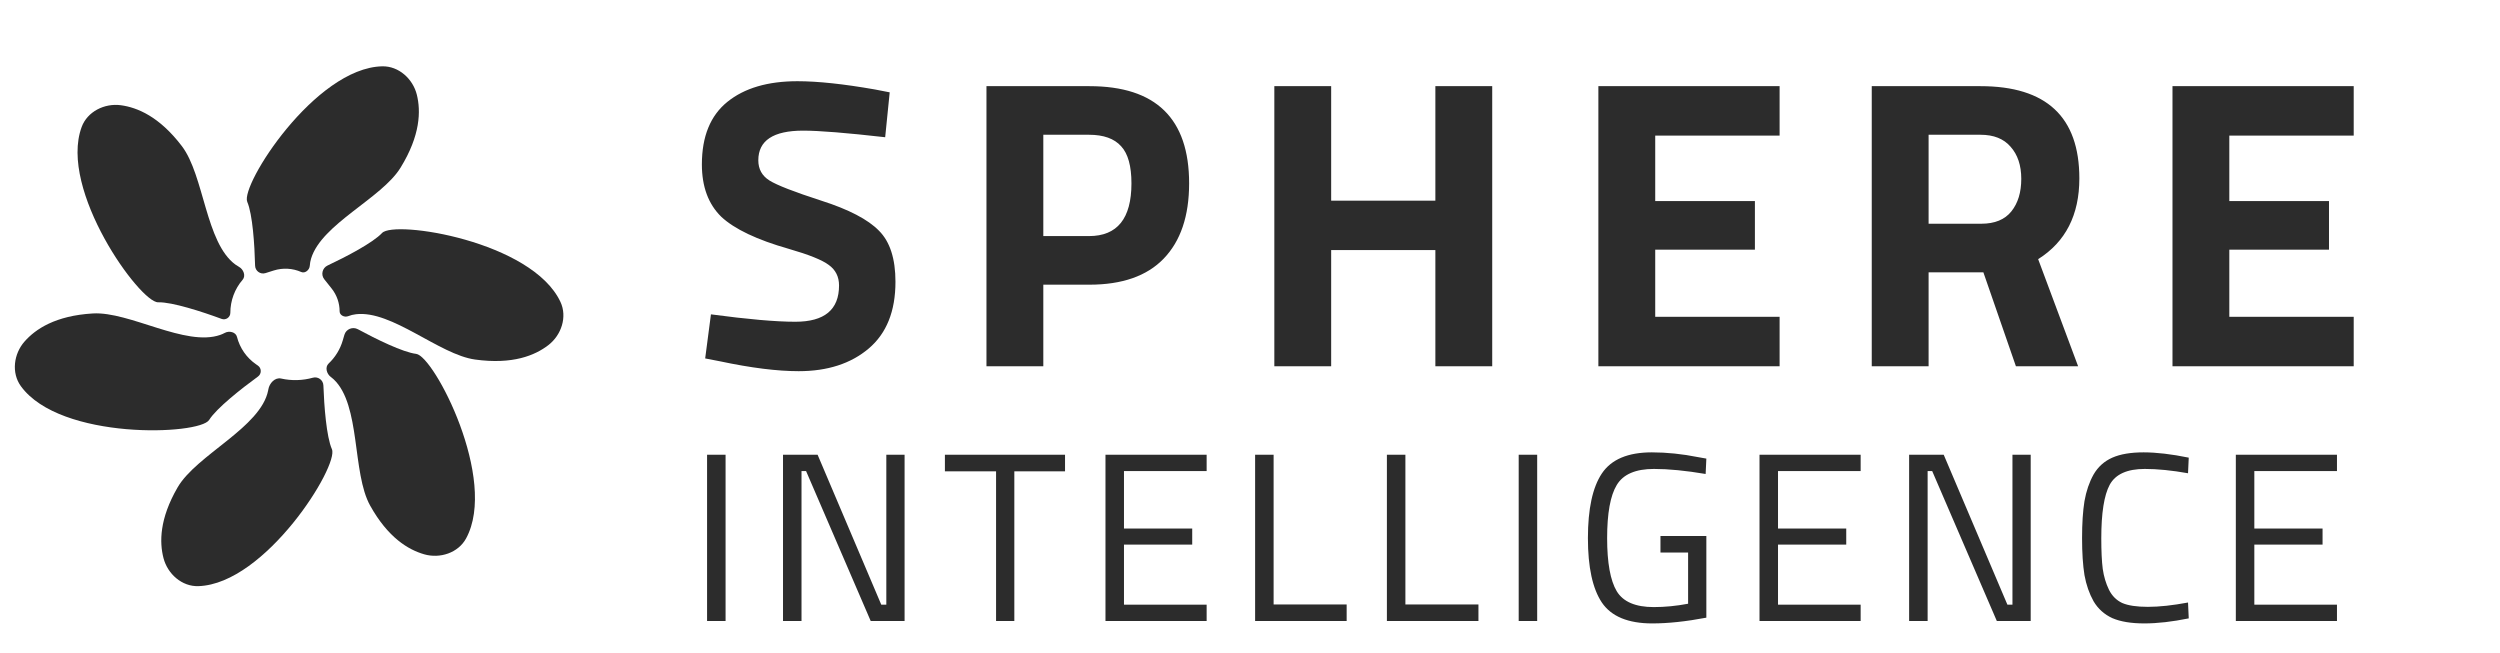
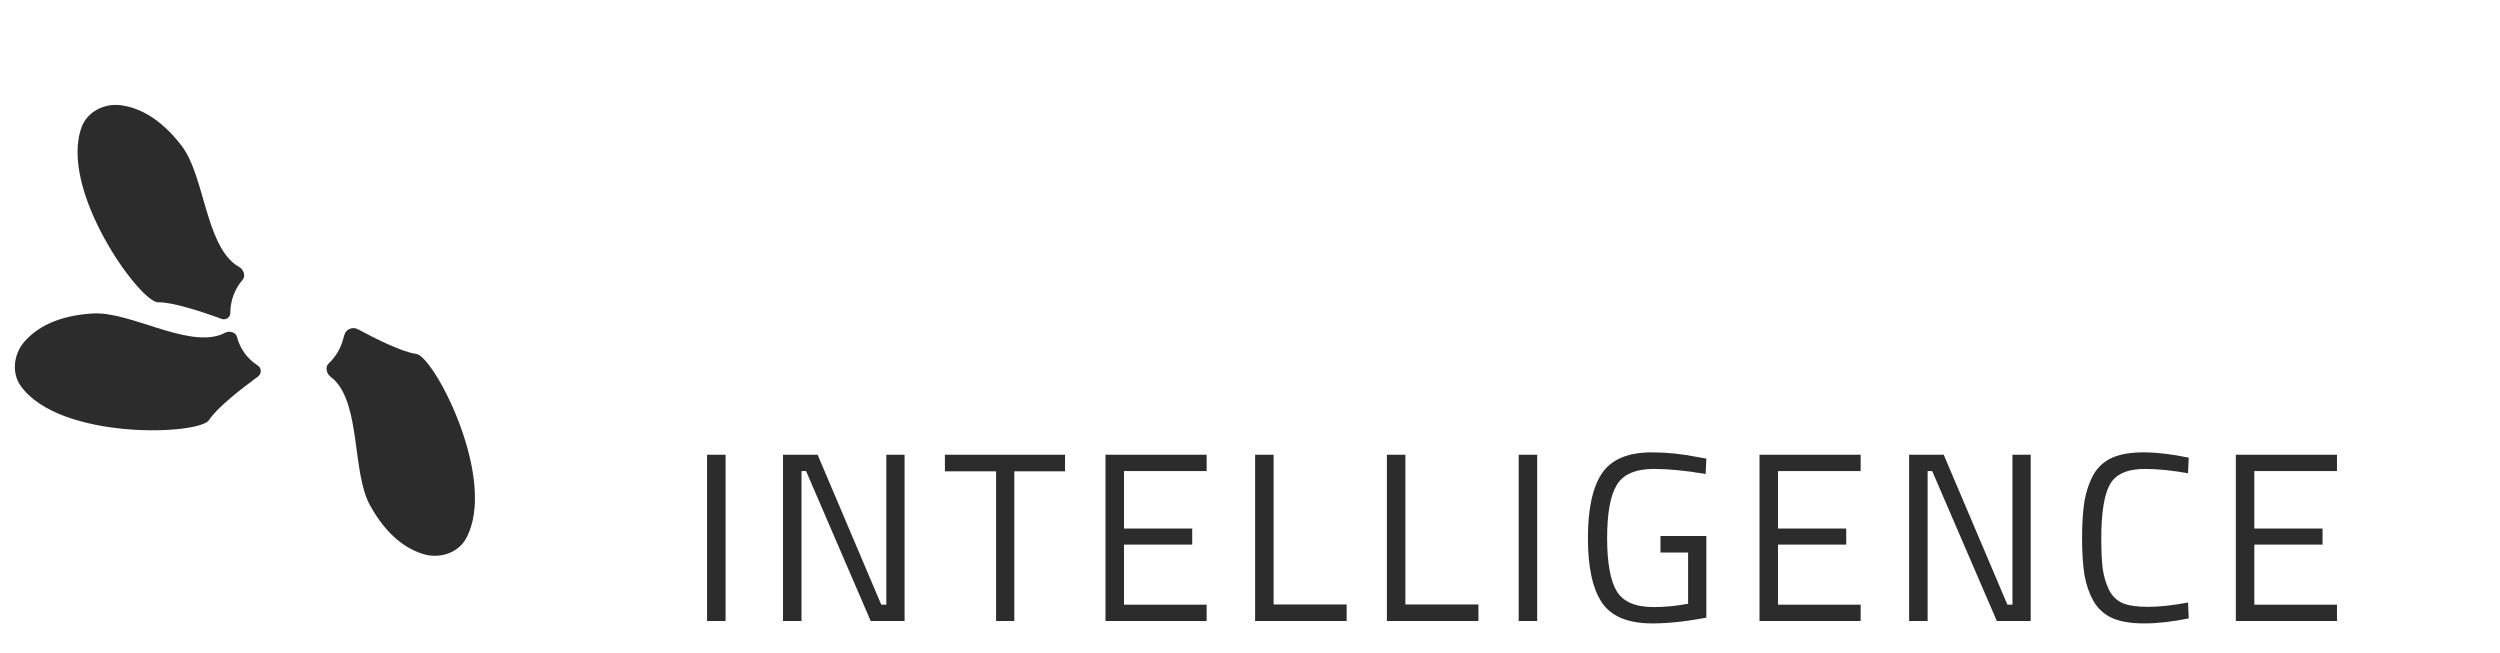
<svg xmlns="http://www.w3.org/2000/svg" width="157" height="41" viewBox="0 0 157 41" fill="none">
-   <path d="M15.528 12.677C15.864 13.46 15.989 15.39 16.02 16.684C16.029 17.015 16.351 17.251 16.668 17.152L17.191 16.987C17.759 16.809 18.374 16.842 18.919 17.082C19.161 17.188 19.439 16.95 19.455 16.687C19.464 16.532 19.493 16.38 19.538 16.233C20.202 14.058 23.963 12.466 25.155 10.529C26.407 8.495 26.431 6.974 26.178 5.95C25.93 4.948 25.035 4.142 24.003 4.165C19.785 4.262 15.083 11.637 15.528 12.677Z" fill="#2C2C2C" />
-   <path d="M23.994 14.632C23.42 15.246 21.741 16.123 20.571 16.674C20.241 16.829 20.138 17.252 20.364 17.537L20.829 18.122C21.152 18.529 21.328 19.034 21.328 19.554C21.328 19.8 21.634 19.947 21.863 19.856C22.022 19.793 22.187 19.754 22.355 19.734C24.613 19.468 27.583 22.268 29.835 22.579C32.201 22.906 33.604 22.316 34.439 21.672C35.257 21.041 35.635 19.897 35.197 18.961C33.41 15.14 24.766 13.806 23.994 14.632Z" fill="#2C2C2C" />
  <path d="M26.134 22.223C25.303 22.124 23.612 21.293 22.476 20.677C22.147 20.499 21.734 20.665 21.629 21.024L21.527 21.373C21.365 21.93 21.057 22.433 20.636 22.831C20.399 23.055 20.509 23.477 20.772 23.67C20.837 23.717 20.898 23.768 20.956 23.823C22.664 25.434 22.102 29.696 23.243 31.747C24.364 33.763 25.64 34.522 26.635 34.809C27.627 35.096 28.773 34.724 29.268 33.817C31.293 30.117 27.257 22.357 26.134 22.223Z" fill="#2C2C2C" />
-   <path d="M20.844 28.209C20.5 27.429 20.355 25.498 20.309 24.205C20.298 23.869 19.973 23.629 19.649 23.72C19 23.902 18.311 23.92 17.653 23.772C17.27 23.685 16.916 24.066 16.852 24.454C16.849 24.474 16.845 24.495 16.841 24.515C16.38 26.847 12.337 28.559 11.148 30.618C10.011 32.585 10.01 34.054 10.267 35.048C10.526 36.048 11.429 36.845 12.462 36.81C16.677 36.668 21.301 29.243 20.844 28.209Z" fill="#2C2C2C" />
  <path d="M13.134 26.372C13.595 25.638 15.156 24.407 16.202 23.646C16.437 23.476 16.435 23.122 16.195 22.958L16.092 22.887C15.49 22.476 15.06 21.859 14.881 21.152C14.806 20.851 14.392 20.756 14.12 20.904C14.027 20.954 13.931 20.996 13.833 21.031C11.655 21.798 8.131 19.547 5.827 19.685C3.481 19.825 2.232 20.663 1.541 21.448C0.858 22.223 0.705 23.417 1.312 24.253C3.793 27.664 12.534 27.33 13.134 26.372Z" fill="#2C2C2C" />
  <path d="M9.932 18.984C10.802 18.959 12.705 19.578 13.918 20.027C14.181 20.124 14.465 19.928 14.465 19.646C14.465 18.885 14.739 18.143 15.238 17.567C15.451 17.321 15.29 16.91 15.004 16.755C14.926 16.712 14.851 16.664 14.779 16.611C12.908 15.239 12.826 11.023 11.421 9.176C10.006 7.317 8.62 6.747 7.587 6.608C6.563 6.471 5.485 7.007 5.128 7.976C3.669 11.934 8.802 19.017 9.932 18.984Z" fill="#2C2C2C" />
-   <path d="M50.441 8.204C48.562 8.204 47.622 8.825 47.622 10.067C47.622 10.619 47.855 11.041 48.32 11.334C48.786 11.627 49.872 12.05 51.579 12.602C53.304 13.153 54.511 13.783 55.201 14.49C55.891 15.18 56.235 16.249 56.235 17.697C56.235 19.543 55.675 20.939 54.554 21.888C53.433 22.836 51.967 23.31 50.157 23.31C48.812 23.31 47.165 23.104 45.216 22.69L44.285 22.509L44.647 19.741C46.958 20.051 48.725 20.206 49.95 20.206C51.778 20.206 52.692 19.448 52.692 17.93C52.692 17.378 52.476 16.947 52.045 16.637C51.631 16.326 50.795 15.99 49.536 15.628C47.536 15.059 46.122 14.386 45.294 13.611C44.483 12.817 44.078 11.722 44.078 10.325C44.078 8.567 44.613 7.256 45.682 6.394C46.751 5.532 48.217 5.1 50.079 5.1C51.355 5.1 52.976 5.273 54.942 5.618L55.873 5.799L55.589 8.618C53.157 8.342 51.441 8.204 50.441 8.204ZM68.417 17.878H65.52V23H61.95V5.411H68.417C72.59 5.411 74.677 7.446 74.677 11.515C74.677 13.567 74.142 15.145 73.073 16.249C72.021 17.335 70.469 17.878 68.417 17.878ZM65.52 14.826H68.391C70.167 14.826 71.055 13.723 71.055 11.515C71.055 10.429 70.84 9.653 70.409 9.187C69.978 8.704 69.305 8.463 68.391 8.463H65.52V14.826ZM90.141 23V15.706H83.597V23H80.028V5.411H83.597V12.602H90.141V5.411H93.711V23H90.141ZM100.378 23V5.411H111.759V8.515H103.948V12.628H110.208V15.68H103.948V19.896H111.759V23H100.378ZM121.116 17.102V23H117.546V5.411H124.375C128.513 5.411 130.583 7.342 130.583 11.205C130.583 13.498 129.721 15.188 127.996 16.275L130.505 23H126.599L124.556 17.102H121.116ZM124.427 14.05C125.272 14.05 125.901 13.791 126.315 13.274C126.729 12.757 126.936 12.076 126.936 11.231C126.936 10.386 126.711 9.713 126.263 9.213C125.832 8.713 125.203 8.463 124.375 8.463H121.116V14.05H124.427ZM136.432 23V5.411H147.813V8.515H140.001V12.628H146.261V15.68H140.001V19.896H147.813V23H136.432Z" fill="#2C2C2C" />
  <path d="M44.404 39V28.559H45.566V39H44.404ZM49.173 39V28.559H51.346L55.344 37.974H55.661V28.559H56.808V39H54.681L50.622 29.585H50.335V39H49.173ZM59.34 29.6V28.559H66.884V29.6H63.7V39H62.553V29.6H59.34ZM69.424 39V28.559H75.777V29.585H70.586V33.191H74.871V34.202H70.586V37.974H75.777V39H69.424ZM84.57 39H78.821V28.559H79.983V37.959H84.57V39ZM92.846 39H87.097V28.559H88.259V37.959H92.846V39ZM95.374 39V28.559H96.535V39H95.374ZM104.277 34.7V33.659H107.159V38.789C105.892 39.03 104.76 39.151 103.764 39.151C102.245 39.151 101.189 38.713 100.596 37.838C100.012 36.963 99.721 35.615 99.721 33.794C99.721 31.964 100.012 30.611 100.596 29.735C101.189 28.85 102.235 28.408 103.734 28.408C104.67 28.408 105.64 28.508 106.646 28.709L107.159 28.8L107.114 29.766C105.867 29.554 104.785 29.449 103.87 29.449C102.713 29.449 101.934 29.786 101.531 30.46C101.129 31.124 100.928 32.235 100.928 33.794C100.928 35.343 101.129 36.455 101.531 37.129C101.934 37.793 102.708 38.125 103.855 38.125C104.559 38.125 105.278 38.054 106.013 37.914V34.7H104.277ZM110.497 39V28.559H116.849V29.585H111.659V33.191H115.944V34.202H111.659V37.974H116.849V39H110.497ZM119.893 39V28.559H122.066L126.065 37.974H126.382V28.559H127.528V39H125.401L121.342 29.585H121.055V39H119.893ZM137.453 38.834C136.417 39.045 135.487 39.151 134.662 39.151C133.837 39.151 133.168 39.04 132.655 38.819C132.152 38.588 131.76 38.236 131.478 37.763C131.207 37.28 131.016 36.732 130.905 36.118C130.804 35.494 130.754 34.72 130.754 33.794C130.754 32.869 130.804 32.094 130.905 31.471C131.016 30.837 131.207 30.279 131.478 29.796C131.76 29.313 132.152 28.961 132.655 28.74C133.158 28.518 133.812 28.408 134.617 28.408C135.421 28.408 136.367 28.518 137.453 28.74L137.408 29.72C136.392 29.539 135.487 29.449 134.692 29.449C133.586 29.449 132.851 29.781 132.489 30.445C132.137 31.099 131.961 32.22 131.961 33.809C131.961 34.604 131.991 35.243 132.052 35.726C132.122 36.209 132.253 36.646 132.444 37.038C132.635 37.421 132.912 37.697 133.274 37.868C133.646 38.029 134.184 38.11 134.888 38.11C135.602 38.11 136.442 38.019 137.408 37.838L137.453 38.834ZM140.41 39V28.559H146.762V29.585H141.572V33.191H145.857V34.202H141.572V37.974H146.762V39H140.41Z" fill="#2C2C2C" />
</svg>